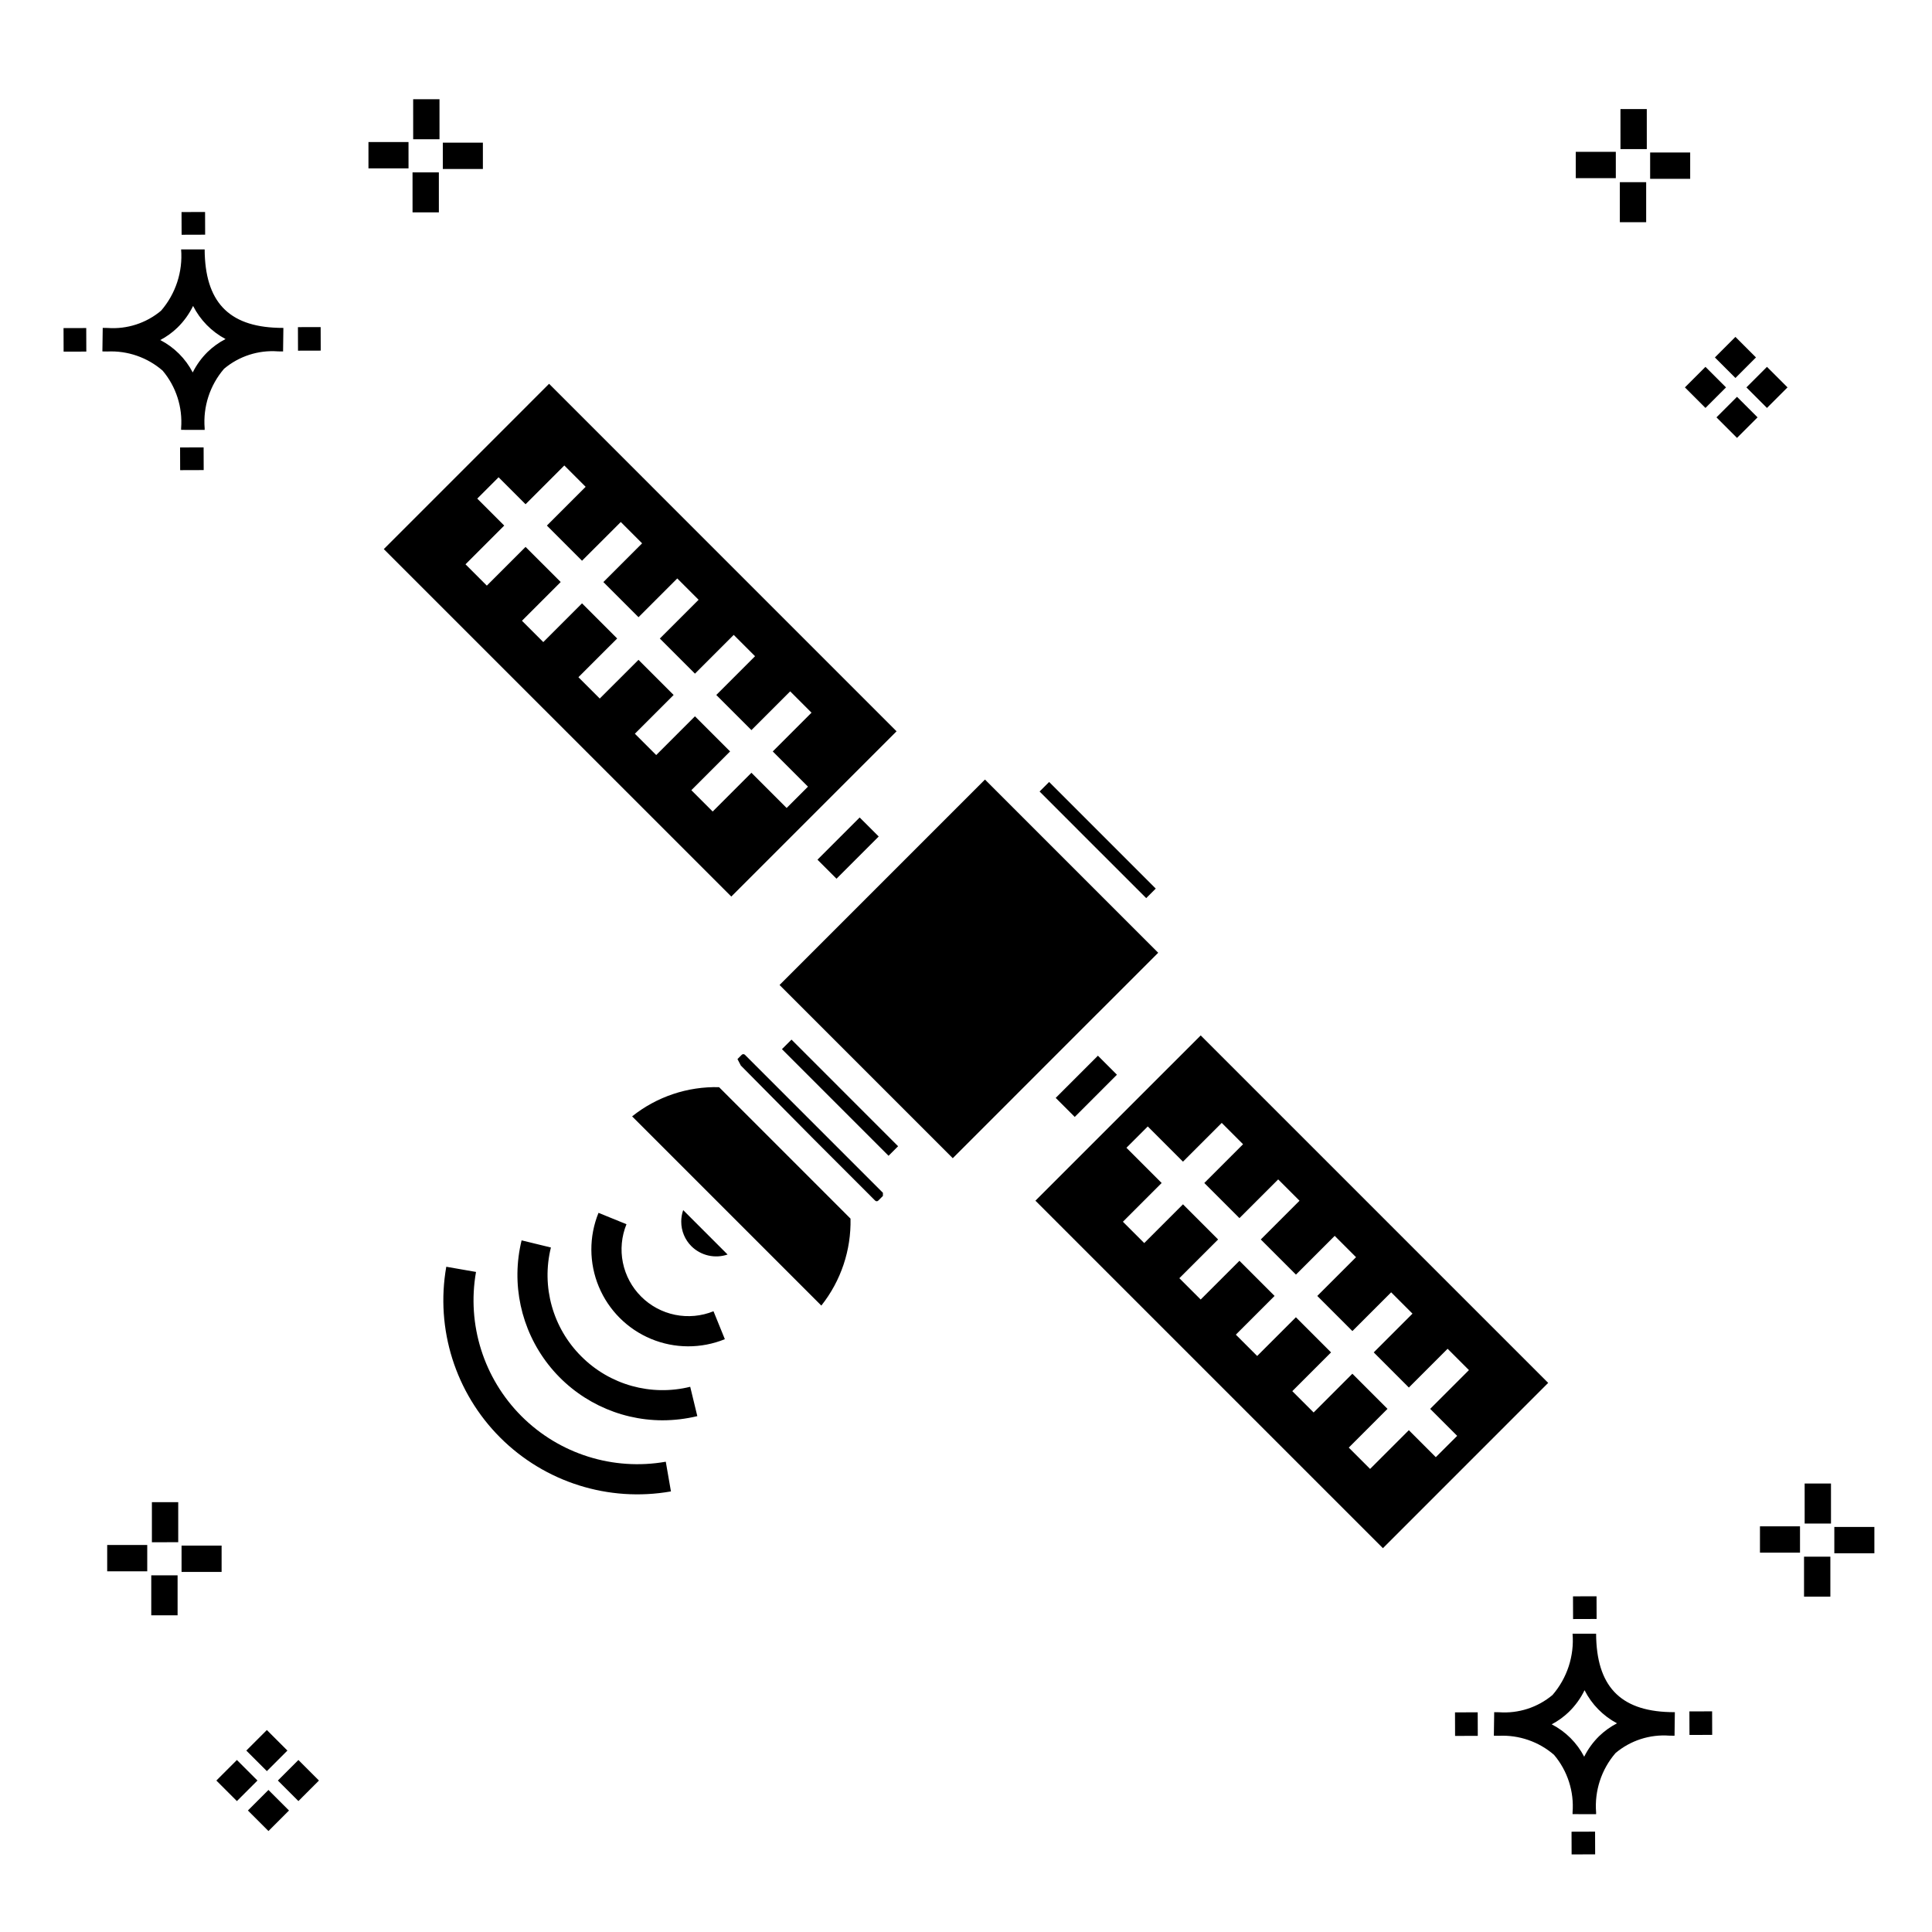
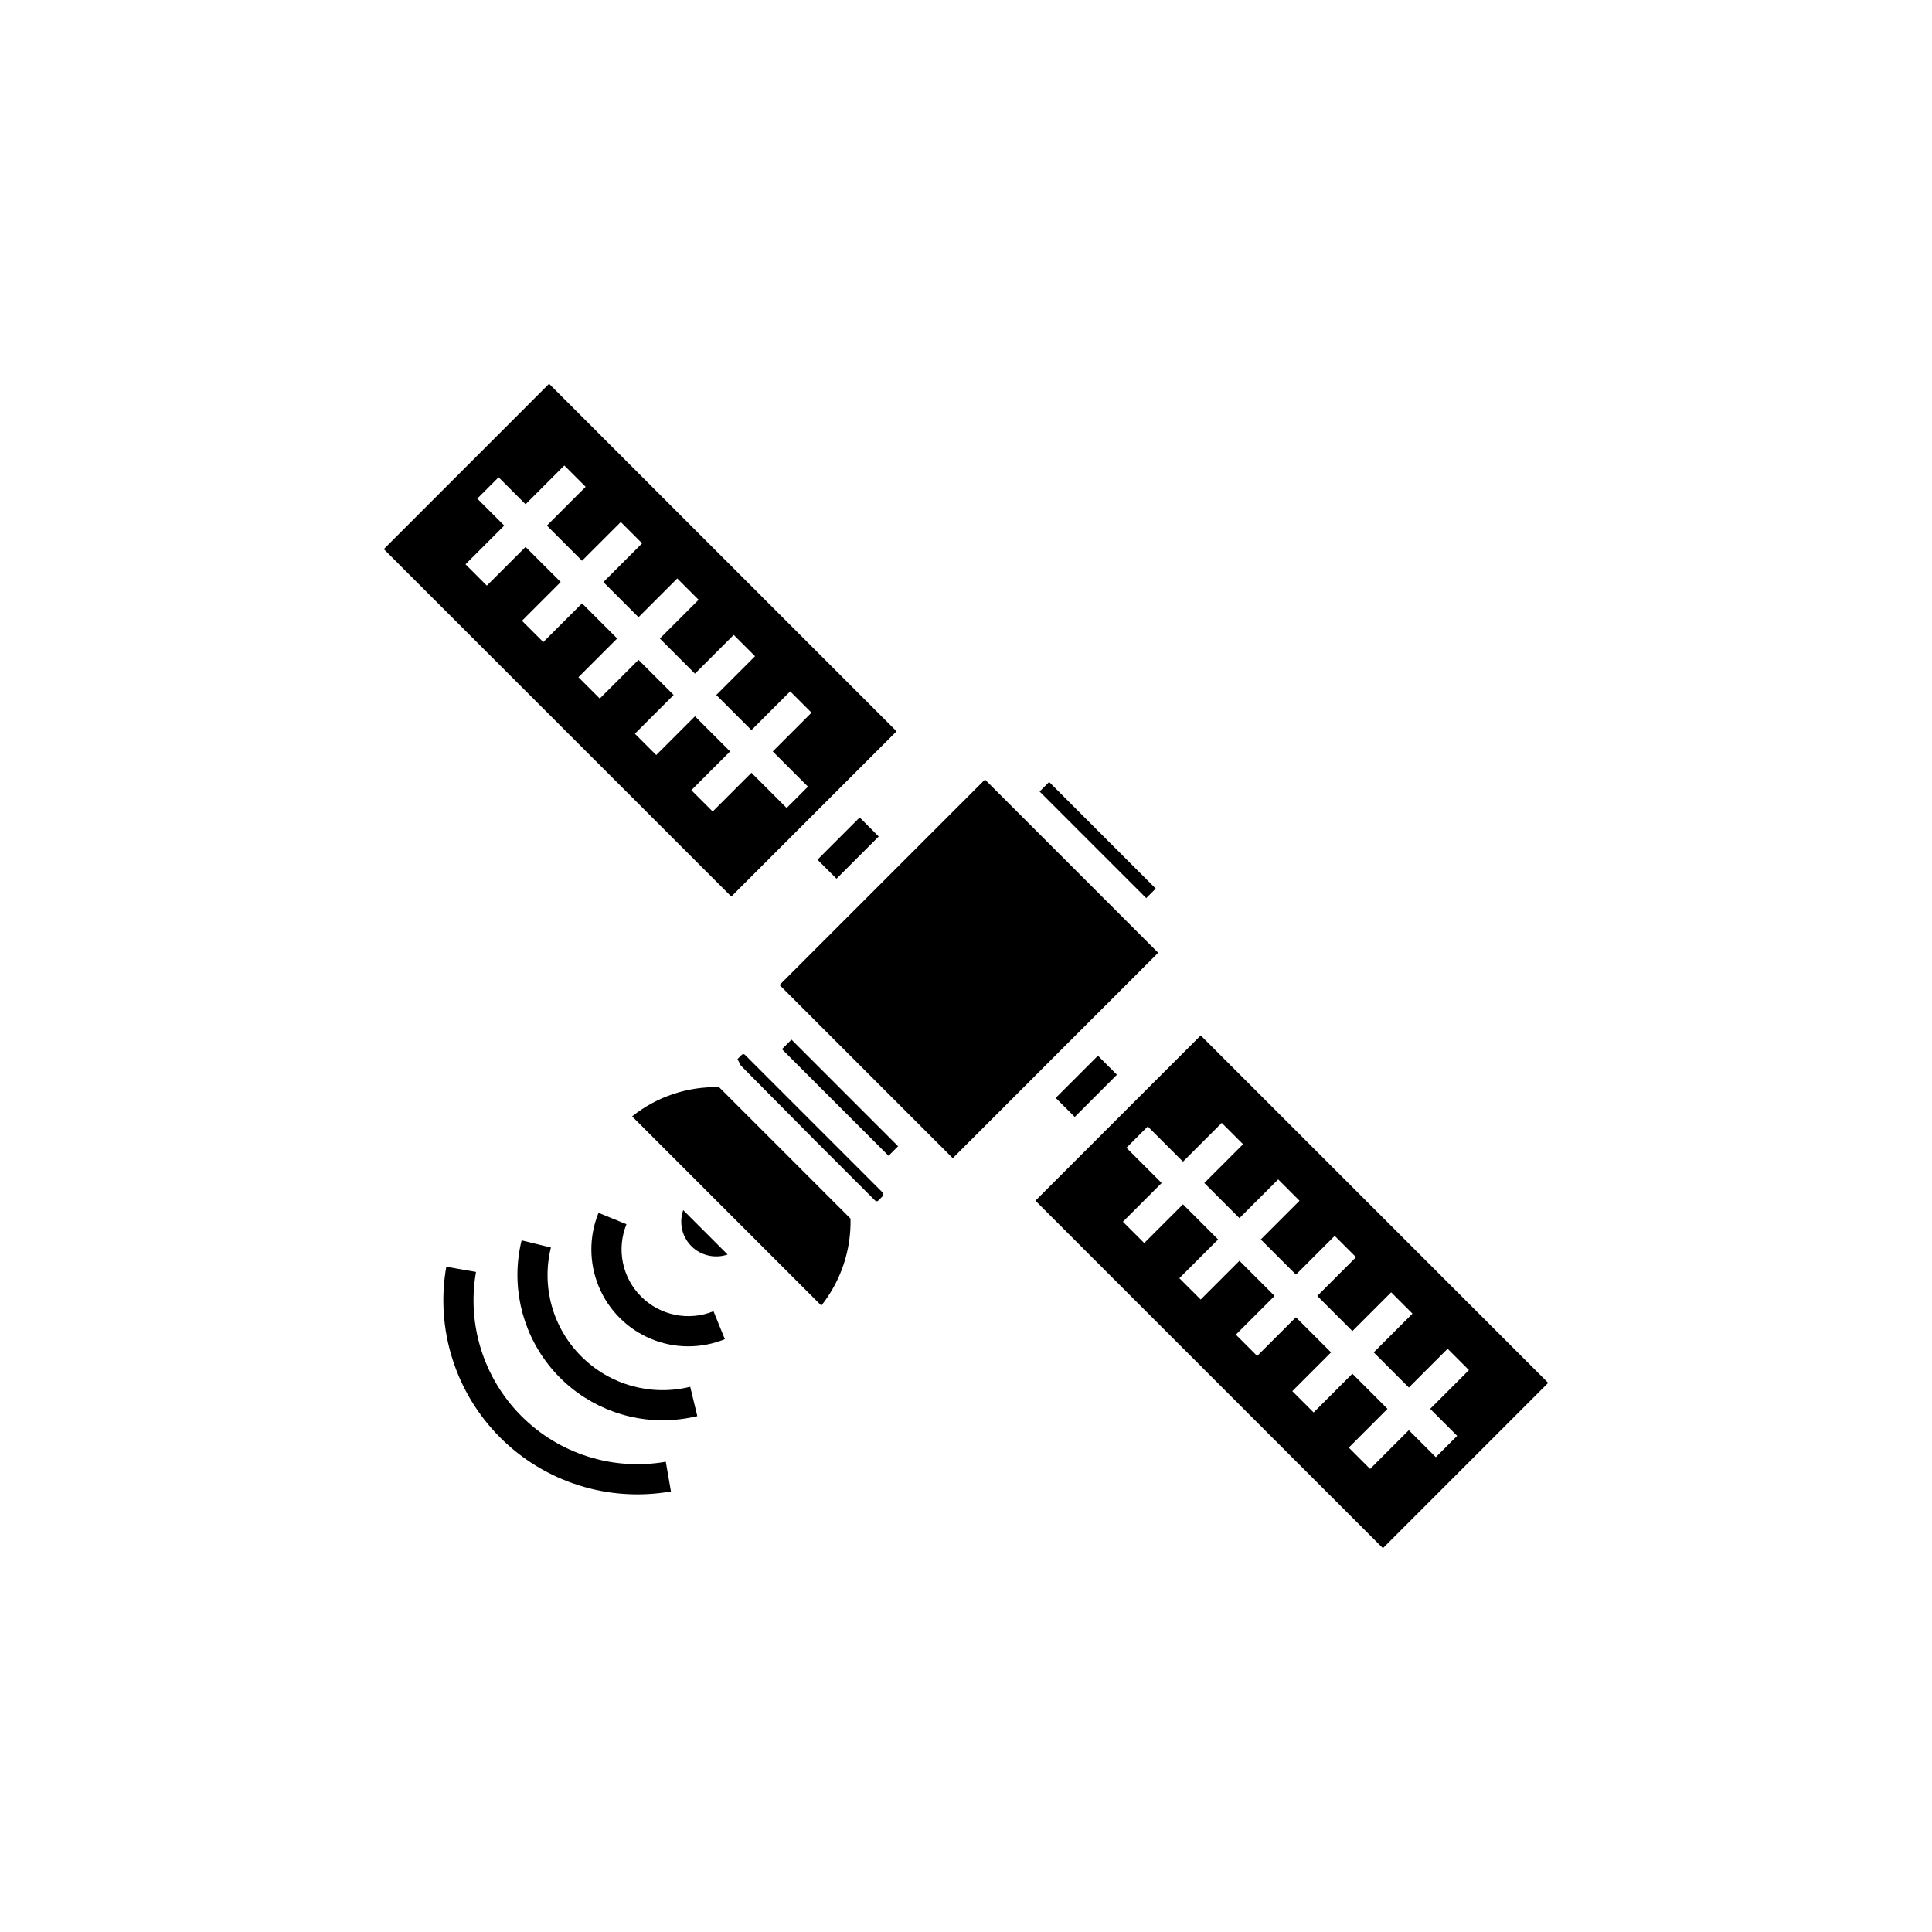
<svg xmlns="http://www.w3.org/2000/svg" fill="#000000" width="800px" height="800px" version="1.1" viewBox="144 144 512 512">
  <g>
-     <path d="m197.96 262.56 0.02 6.016-6.238 0.02-0.02-6.016zm19.738-31.68c0.434 0.023 0.93 0.008 1.402 0.02l-0.082 6.238c-0.449 0.008-0.93-0.004-1.387-0.02v-0.004c-5.172-0.379-10.285 1.277-14.254 4.617-3.746 4.352-5.598 10.023-5.141 15.75v0.449l-6.238-0.016v-0.445c0.434-5.535-1.328-11.02-4.914-15.262-4.047-3.504-9.285-5.316-14.633-5.055h-0.004c-0.434 0-0.867-0.008-1.312-0.02l0.09-6.238c0.441 0 0.879 0.008 1.309 0.02h-0.004c5.129 0.375 10.203-1.266 14.148-4.566 3.879-4.484 5.797-10.34 5.32-16.254l6.238 0.008c0.074 13.766 6.266 20.395 19.461 20.777zm-13.922 2.969h-0.004c-3.703-1.969-6.707-5.031-8.602-8.773-1.043 2.148-2.453 4.098-4.164 5.762-1.352 1.301-2.879 2.406-4.539 3.277 3.691 1.902 6.699 4.902 8.609 8.586 1.004-2.019 2.336-3.856 3.945-5.438 1.41-1.363 3.008-2.516 4.75-3.414zm-42.938-2.898 0.02 6.238 6.016-0.016-0.02-6.238zm68.137-0.273-6.019 0.016 0.02 6.238 6.019-0.016zm-30.609-24.484-0.02-6.016-6.238 0.02 0.02 6.016zm405.96 42.965 5.445 5.445-5.445 5.445-5.445-5.445zm7.941-7.941 5.445 5.445-5.445 5.445-5.445-5.445zm-16.301 0 5.445 5.445-5.445 5.445-5.445-5.445zm7.941-7.941 5.445 5.445-5.441 5.449-5.445-5.445zm-11.992-41.891h-10.613v-6.977h10.613zm-19.707-0.168h-10.613v-6.977h10.613zm8.043 11.668h-6.977v-10.602h6.977zm0.168-19.375h-6.977l-0.004-10.613h6.977zm-308.45 5.273h-10.617v-6.977h10.617zm-19.707-0.168h-10.617v-6.977h10.613zm8.043 11.664h-6.977l-0.004-10.598h6.977zm0.168-19.375h-6.977l-0.004-10.613h6.977zm300 448.52 0.02 6.016 6.238-0.02-0.02-6.016zm25.977-31.699c0.438 0.023 0.93 0.008 1.402 0.02l-0.082 6.238c-0.449 0.008-0.93-0.004-1.387-0.02-5.172-0.379-10.289 1.277-14.254 4.617-3.75 4.352-5.602 10.023-5.144 15.75v0.449l-6.238-0.016v-0.445c0.438-5.539-1.328-11.023-4.91-15.266-4.047-3.504-9.289-5.312-14.633-5.051h-0.004c-0.434 0-0.867-0.008-1.312-0.02l0.09-6.238c0.441 0 0.879 0.008 1.309 0.02h-0.004c5.129 0.371 10.203-1.266 14.145-4.566 3.879-4.484 5.797-10.34 5.32-16.254l6.238 0.008c0.074 13.762 6.266 20.395 19.461 20.773zm-13.922 2.969-0.004 0.004c-3.703-1.969-6.707-5.031-8.602-8.773-1.043 2.148-2.453 4.098-4.168 5.762-1.352 1.301-2.879 2.406-4.539 3.277 3.691 1.902 6.699 4.898 8.609 8.586 1.004-2.019 2.34-3.859 3.945-5.438 1.41-1.363 3.012-2.516 4.754-3.414zm-42.938-2.898 0.02 6.238 6.016-0.016-0.02-6.238zm68.137-0.273-6.019 0.016 0.02 6.238 6.019-0.016zm-30.609-24.48-0.02-6.016-6.238 0.02 0.02 6.016zm73.609-17.414-10.613 0.004v-6.977h10.613zm-19.707-0.164h-10.613v-6.977h10.613zm8.043 11.664h-6.977v-10.598h6.977zm0.168-19.375h-6.977l-0.004-10.613h6.977zm-414.09 70.602 5.445 5.445-5.445 5.445-5.445-5.445zm7.941-7.941 5.445 5.445-5.445 5.445-5.445-5.445zm-16.301 0 5.445 5.445-5.445 5.445-5.445-5.445zm7.941-7.941 5.445 5.445-5.445 5.445-5.445-5.445zm-11.996-41.895h-10.613v-6.973h10.613zm-19.707-0.164h-10.613v-6.977h10.613zm8.043 11.664h-6.977v-10.598h6.977zm0.168-19.375-6.977 0.004v-10.617h6.977z" />
    <path d="m320.44 531.37 1.367 7.871c-16.512 2.906-33.402-2.422-45.258-14.277-11.855-11.855-17.188-28.75-14.281-45.262l7.879 1.375c-2.457 13.949 2.043 28.219 12.059 38.234s24.285 14.516 38.234 12.059zm-22.383-27.91c-7.57-7.535-10.629-18.492-8.059-28.859l-7.769-1.891v0.004c-2.809 11.469-0.199 23.594 7.078 32.898 7.277 9.301 18.418 14.75 30.227 14.785 3.121-0.004 6.231-0.375 9.262-1.109l-1.883-7.777h0.004c-10.367 2.57-21.32-0.484-28.859-8.051zm15.848-15.852 0.004-0.004c-2.465-2.457-4.148-5.59-4.84-9-0.691-3.41-0.359-6.949 0.953-10.172l-7.41-3.016c-2.555 6.277-2.527 13.312 0.078 19.566 2.606 6.258 7.578 11.23 13.836 13.836 6.254 2.606 13.289 2.633 19.566 0.078l-3.008-7.402c-3.223 1.309-6.762 1.637-10.176 0.945-3.41-0.691-6.539-2.375-9-4.836zm-2.387-47.758 50.148 50.148-0.004-0.004c5.191-6.543 7.926-14.695 7.734-23.043l-34.836-34.84c-8.352-0.211-16.512 2.527-23.043 7.738zm29.891-16.32v-0.004c-0.234-0.219-0.598-0.219-0.832 0l-1.137 1.141 0.887 1.711 19.453 19.648 16.141 16.145h0.004c0.109 0.109 0.258 0.176 0.414 0.176s0.305-0.066 0.414-0.176l1.227-1.234 0.008-0.828zm-16.871 44.223c-0.004 2.449 0.969 4.797 2.703 6.519 2.519 2.484 6.227 3.332 9.578 2.188l-11.766-11.766c-0.344 0.984-0.516 2.019-0.516 3.059zm13.262-86.156-92.09-92.082 43.801-43.805 92.086 92.094zm-4.93-22.535 10.266-10.27 9.332 9.332 5.652-5.652-9.332-9.332 10.27-10.27-5.652-5.652-10.27 10.27-9.312-9.309 10.27-10.27-5.652-5.652-10.27 10.27-9.309-9.309 10.27-10.27-5.652-5.652-10.27 10.27-9.312-9.312 10.266-10.266-5.652-5.652-10.27 10.266-9.312-9.32 10.27-10.273-5.652-5.652-10.27 10.273-7.148-7.148-5.652 5.652 7.148 7.148-10.266 10.266 5.652 5.652 10.266-10.266 9.312 9.309-10.266 10.266 5.652 5.652 10.266-10.266 9.312 9.312-10.266 10.262 5.652 5.652 10.266-10.258 9.312 9.312-10.27 10.27 5.652 5.652 10.27-10.27 9.312 9.309-10.266 10.27zm32.812 17.805 11.184-11.184-5.047-5.043-11.18 11.184zm-14.457 45.172 28.25 28.258 2.531-2.531-28.25-28.254zm96.531-40.027 2.527-2.527-28.25-28.254-2.531 2.531 14.125 14.129zm-12.801 30.449 0.004 0.004 15.973-15.973-3.172-3.172v0.004l-42.734-42.734-54.438 54.441 45.906 45.906 15.977-15.977-0.004-0.004zm119.33 98.02-43.801 43.805-92.086-92.09 43.801-43.797zm-24.121 14.035-7.152-7.152 10.273-10.273-5.652-5.652-10.27 10.273-9.309-9.312 10.27-10.27-5.652-5.652-10.27 10.27-9.309-9.309 10.27-10.27-5.652-5.652-10.27 10.27-9.32-9.316 10.266-10.266-5.652-5.652-10.27 10.262-9.312-9.312 10.27-10.27-5.652-5.652-10.27 10.27-9.332-9.332-5.652 5.652 9.332 9.332-10.266 10.27 5.652 5.652 10.266-10.27 9.312 9.316-10.27 10.266 5.652 5.652 10.27-10.266 9.312 9.312-10.266 10.262 5.652 5.652 10.266-10.262 9.312 9.312-10.266 10.27 5.652 5.652 10.266-10.27 9.309 9.312-10.262 10.266 5.652 5.652 10.266-10.266 7.148 7.152zm-106.39-89.559 5.043 5.043 11.18-11.184-5.039-5.043z" />
  </g>
</svg>